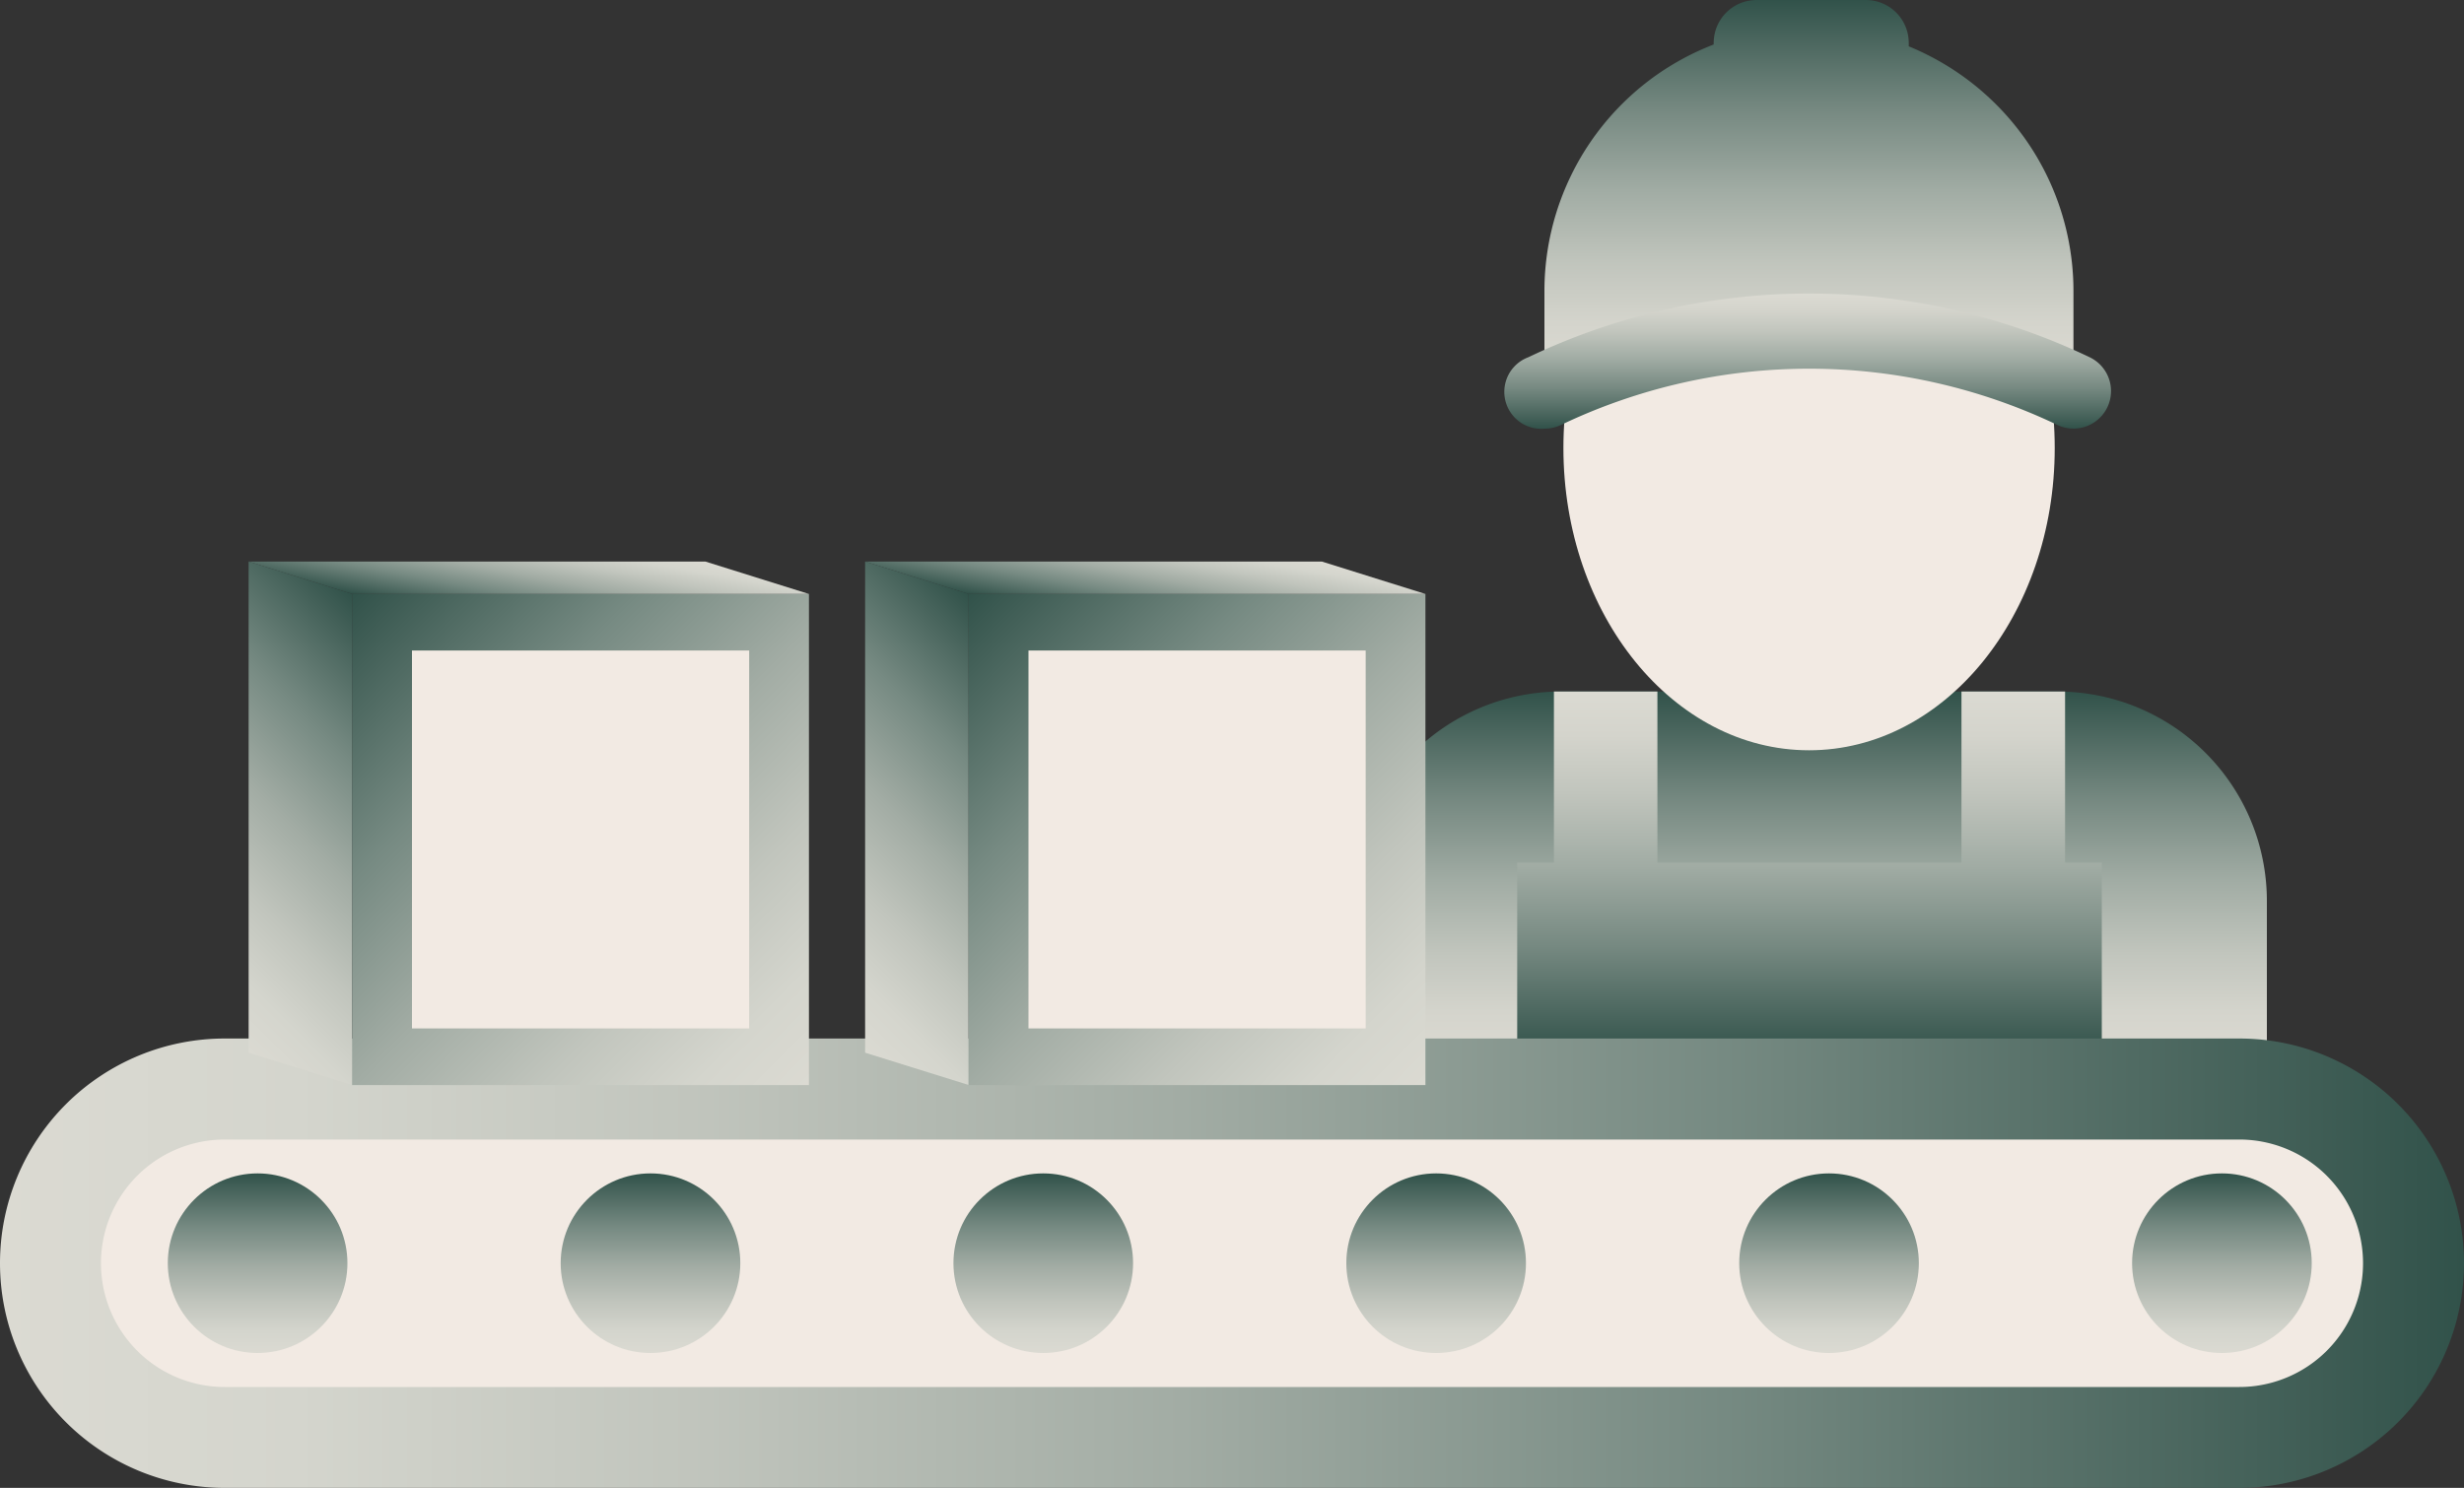
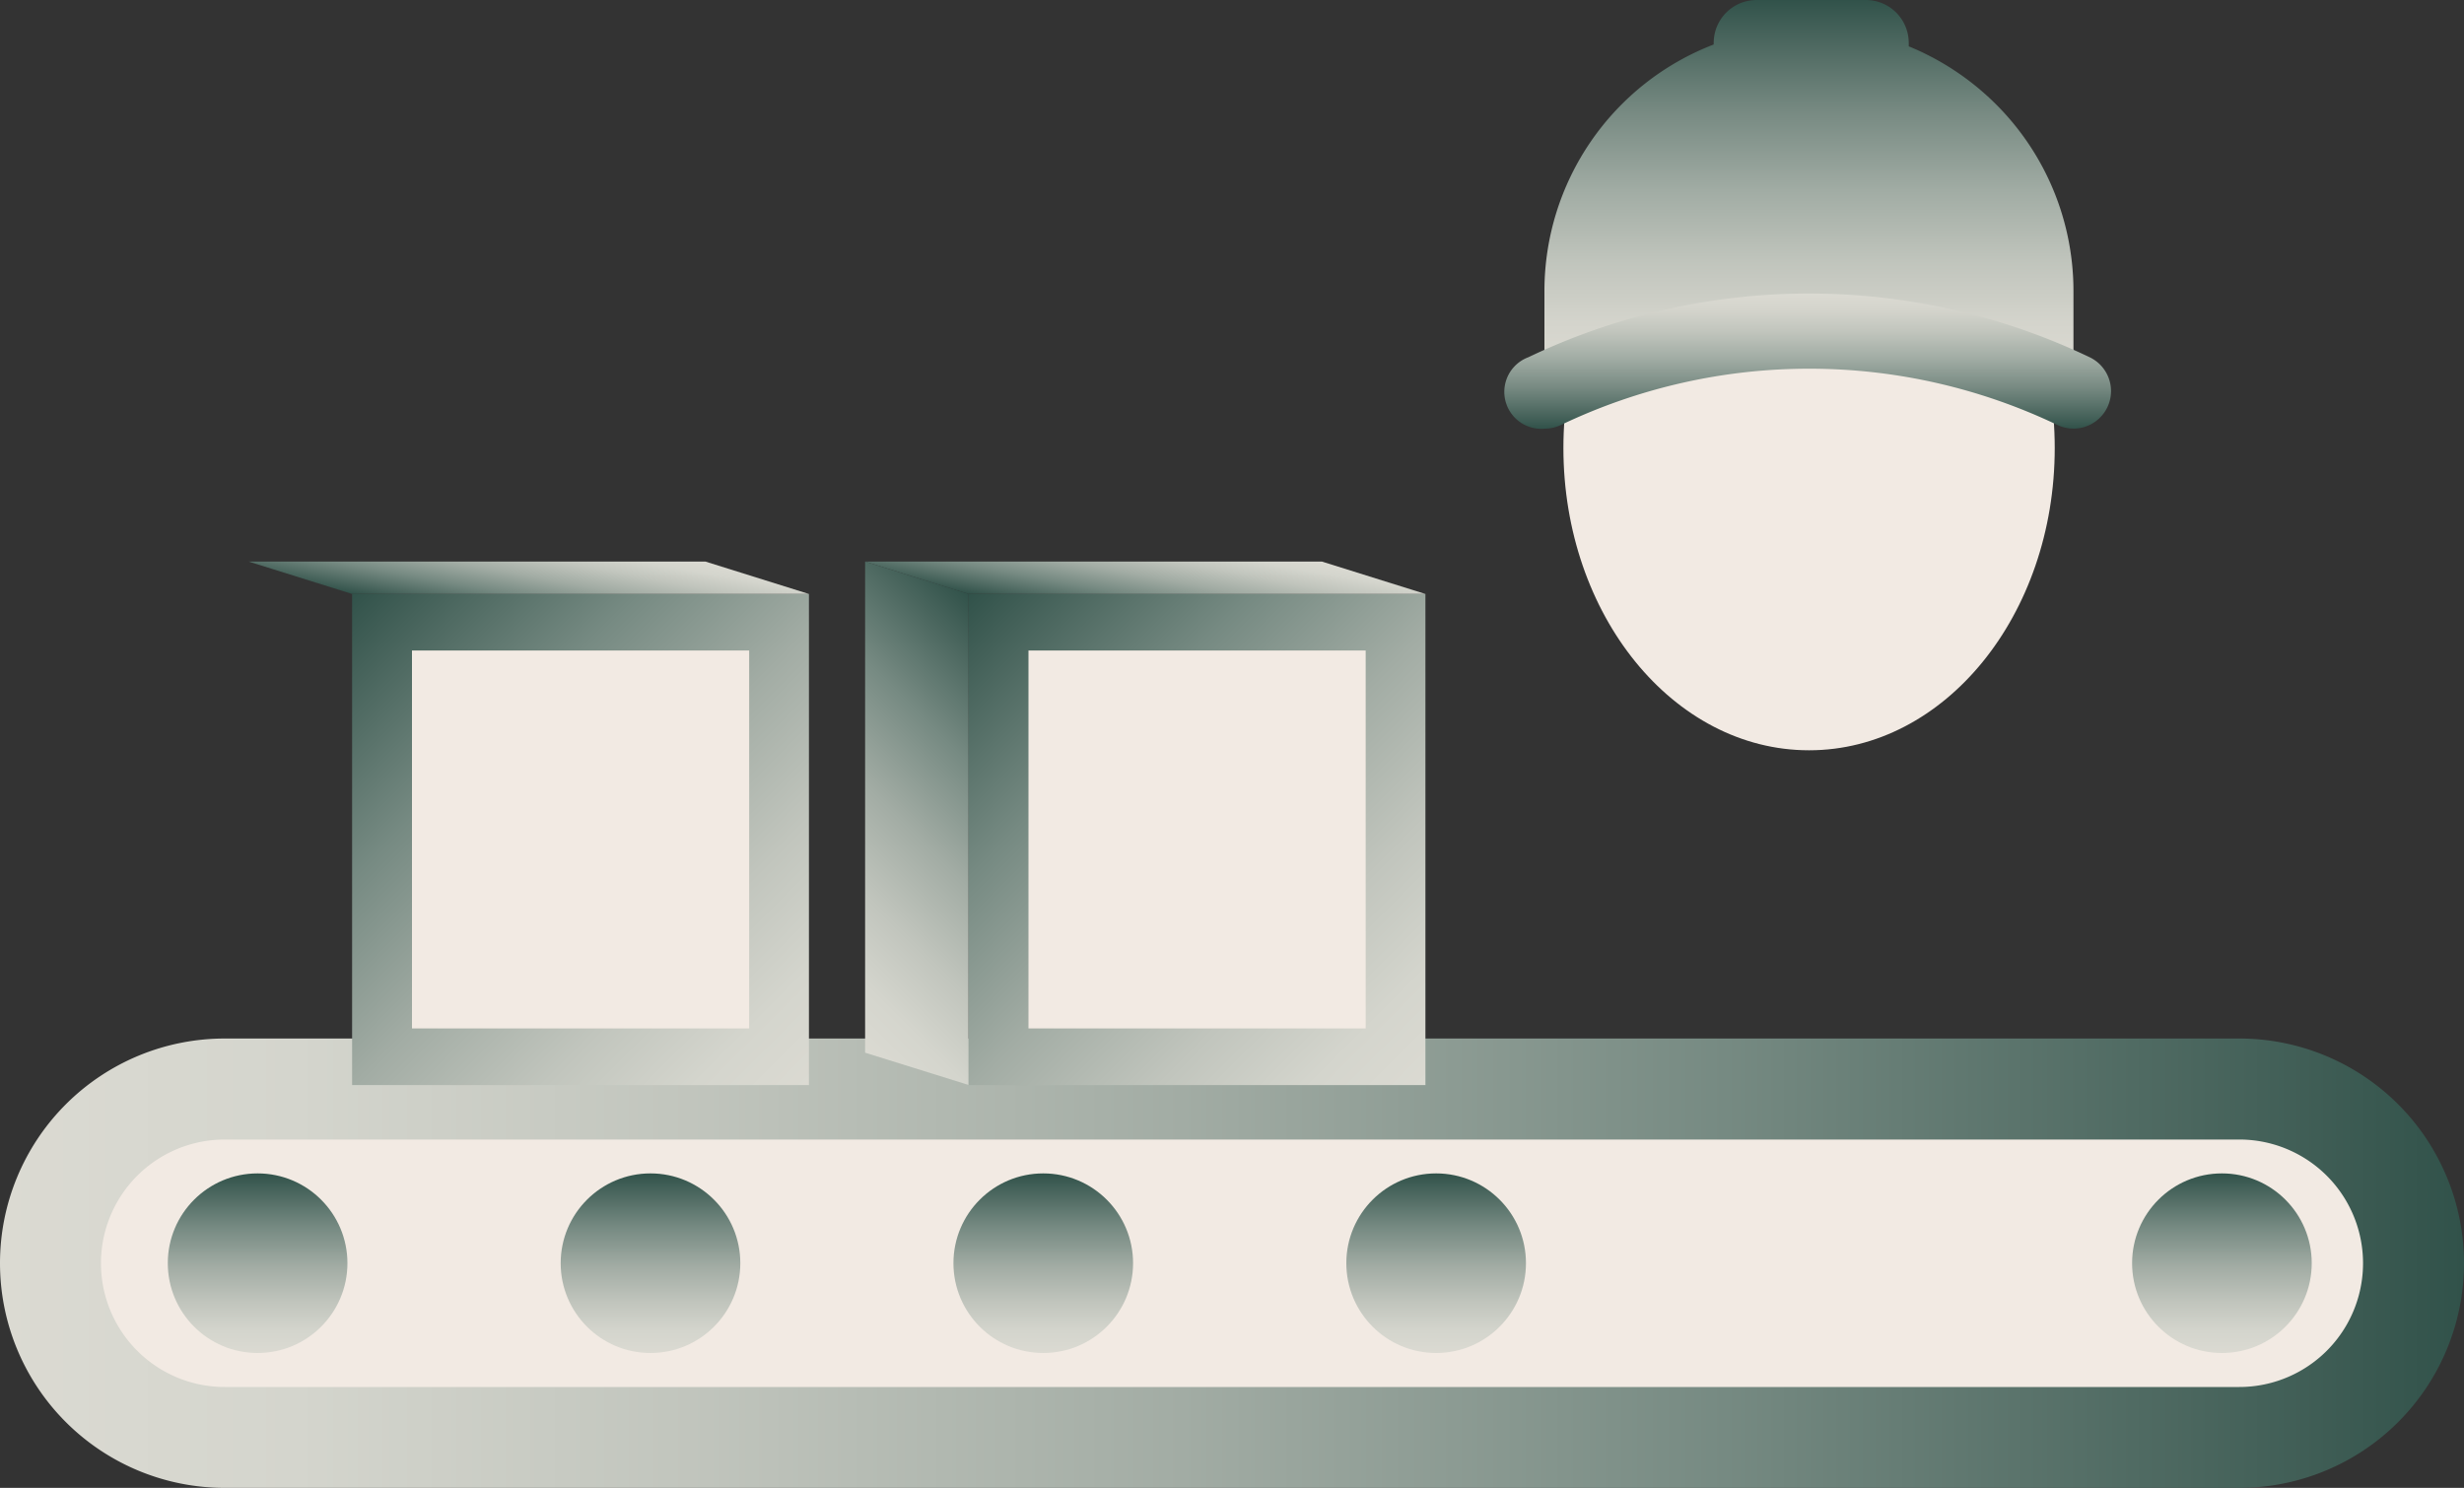
<svg xmlns="http://www.w3.org/2000/svg" xmlns:xlink="http://www.w3.org/1999/xlink" viewBox="0 0 200 120.79">
  <rect x="0" y="0" width="200" height="120.79" fill="#333333" stroke="none" />
  <defs>
    <style>.cls-1{fill:url(#linear-gradient);}.cls-2{fill:url(#linear-gradient-2);}.cls-3{fill:#f2eae3;}.cls-4{fill:url(#linear-gradient-3);}.cls-5{fill:url(#linear-gradient-4);}.cls-6{fill:url(#linear-gradient-5);}.cls-7{fill:url(#linear-gradient-6);}.cls-8{fill:url(#linear-gradient-7);}.cls-9{fill:url(#linear-gradient-8);}.cls-10{fill:url(#linear-gradient-9);}.cls-11{fill:url(#linear-gradient-10);}.cls-12{fill:url(#linear-gradient-11);}.cls-13{fill:url(#linear-gradient-12);}.cls-14{fill:url(#linear-gradient-13);}.cls-15{fill:url(#linear-gradient-14);}.cls-16{fill:url(#linear-gradient-15);}.cls-17{fill:url(#linear-gradient-16);}.cls-18{fill:url(#linear-gradient-17);}</style>
    <linearGradient id="linear-gradient" x1="146.84" y1="85.64" x2="146.84" y2="56.14" gradientUnits="userSpaceOnUse">
      <stop offset="0" stop-color="#dbdad2" />
      <stop offset="0.12" stop-color="#d4d4cc" />
      <stop offset="0.28" stop-color="#c1c5bd" />
      <stop offset="0.48" stop-color="#a1aca4" />
      <stop offset="0.7" stop-color="#768981" />
      <stop offset="0.94" stop-color="#3f5d55" />
      <stop offset="1" stop-color="#31524a" />
    </linearGradient>
    <linearGradient id="linear-gradient-2" x1="146.87" y1="56.14" x2="146.87" y2="85.64" xlink:href="#linear-gradient" />
    <linearGradient id="linear-gradient-3" x1="146.84" y1="29.76" x2="146.84" y2="0" xlink:href="#linear-gradient" />
    <linearGradient id="linear-gradient-4" x1="146.84" y1="23.86" x2="146.84" y2="34.8" xlink:href="#linear-gradient" />
    <linearGradient id="linear-gradient-5" y1="102.55" x2="200" y2="102.55" gradientUnits="userSpaceOnUse">
      <stop offset="0" stop-color="#dbdad2" />
      <stop offset="0.12" stop-color="#d4d5cd" />
      <stop offset="0.28" stop-color="#c1c5bd" />
      <stop offset="0.48" stop-color="#a2aca4" />
      <stop offset="0.7" stop-color="#768a82" />
      <stop offset="0.94" stop-color="#3f5d55" />
      <stop offset="1" stop-color="#31524a" />
    </linearGradient>
    <linearGradient id="linear-gradient-6" x1="20.91" y1="109.84" x2="20.91" y2="95.26" xlink:href="#linear-gradient-5" />
    <linearGradient id="linear-gradient-7" x1="180.35" y1="109.84" x2="180.35" y2="95.26" xlink:href="#linear-gradient-5" />
    <linearGradient id="linear-gradient-8" x1="52.8" y1="109.84" x2="52.8" y2="95.26" xlink:href="#linear-gradient-5" />
    <linearGradient id="linear-gradient-9" x1="84.68" y1="109.84" x2="84.68" y2="95.26" xlink:href="#linear-gradient-5" />
    <linearGradient id="linear-gradient-10" x1="116.57" y1="109.84" x2="116.57" y2="95.26" xlink:href="#linear-gradient-5" />
    <linearGradient id="linear-gradient-11" x1="148.46" y1="109.84" x2="148.46" y2="95.26" xlink:href="#linear-gradient-5" />
    <linearGradient id="linear-gradient-12" x1="63.01" y1="78.25" x2="85.83" y2="55.43" xlink:href="#linear-gradient-5" />
    <linearGradient id="linear-gradient-13" x1="116.4" y1="87.39" x2="77.93" y2="48.91" xlink:href="#linear-gradient-5" />
    <linearGradient id="linear-gradient-14" x1="93.62" y1="43.18" x2="92.3" y2="50.63" xlink:href="#linear-gradient-5" />
    <linearGradient id="linear-gradient-15" x1="12.97" y1="78.25" x2="35.79" y2="55.43" xlink:href="#linear-gradient-5" />
    <linearGradient id="linear-gradient-16" x1="66.36" y1="87.39" x2="27.89" y2="48.91" xlink:href="#linear-gradient-5" />
    <linearGradient id="linear-gradient-17" x1="43.58" y1="43.18" x2="42.26" y2="50.63" xlink:href="#linear-gradient-5" />
  </defs>
  <g id="Layer_2" data-name="Layer 2">
    <g id="Layer_1-2" data-name="Layer 1">
-       <path class="cls-1" d="M167,56.14H156.48a17,17,0,0,1-19.22,0H126.72a17,17,0,0,0-17,17V85.64H184V73.18h0A17,17,0,0,0,167,56.14Z" />
-       <polygon class="cls-2" points="167.62 70.03 167.62 56.14 159.21 56.14 159.21 70.03 134.53 70.03 134.53 56.14 126.13 56.14 126.13 70.03 123.15 70.03 123.15 85.64 170.6 85.64 170.6 70.03 167.62 70.03" />
      <ellipse id="Ellipse_156" data-name="Ellipse 156" class="cls-3" cx="146.84" cy="36.37" rx="19.94" ry="24.54" />
      <path class="cls-4" d="M160.93,7.46a21.6,21.6,0,0,0-6-3.7,2.4,2.4,0,0,0,0-.28A3.48,3.48,0,0,0,151.46,0h-8.88a3.48,3.48,0,0,0-3.48,3.48.51.51,0,0,0,0,.13,21.45,21.45,0,0,0-13.74,20v6.13H168.3V23.63A21.4,21.4,0,0,0,160.93,7.46Z" />
      <path class="cls-5" d="M125.38,34.8A3,3,0,0,1,124.06,29a52.75,52.75,0,0,1,45.55,0A3,3,0,0,1,167,34.5a46.71,46.71,0,0,0-40.3,0A3.06,3.06,0,0,1,125.38,34.8Z" />
      <path class="cls-6" d="M181.76,84.31H18.24a18.24,18.24,0,0,0,0,36.48H181.76a18.24,18.24,0,1,0,0-36.48Z" />
-       <path class="cls-3" d="M18.24,112.6a10,10,0,1,1,0-20.09H181.76a10,10,0,1,1,0,20.09Z" />
+       <path class="cls-3" d="M18.24,112.6a10,10,0,1,1,0-20.09H181.76a10,10,0,1,1,0,20.09" />
      <circle class="cls-7" cx="20.91" cy="102.55" r="7.29" />
      <circle class="cls-8" cx="180.35" cy="102.55" r="7.29" />
      <circle class="cls-9" cx="52.8" cy="102.55" r="7.29" />
      <circle class="cls-10" cx="84.68" cy="102.55" r="7.29" />
      <circle class="cls-11" cx="116.57" cy="102.55" r="7.29" />
-       <circle class="cls-12" cx="148.46" cy="102.55" r="7.29" />
      <polygon class="cls-13" points="78.62 88.08 70.22 85.46 70.22 45.59 78.62 48.22 78.62 88.08" />
      <rect class="cls-14" x="78.62" y="48.22" width="37.08" height="39.87" />
      <rect class="cls-3" x="83.48" y="52.81" width="27.37" height="30.68" />
      <polygon class="cls-15" points="78.62 48.22 70.22 45.59 107.3 45.59 115.7 48.22 78.62 48.22" />
-       <polygon class="cls-16" points="28.58 88.08 20.18 85.46 20.18 45.59 28.58 48.22 28.58 88.08" />
      <rect class="cls-17" x="28.58" y="48.22" width="37.08" height="39.87" />
      <rect class="cls-3" x="33.44" y="52.81" width="27.37" height="30.68" />
      <polygon class="cls-18" points="28.58 48.22 20.18 45.59 57.26 45.59 65.66 48.22 28.58 48.22" />
    </g>
  </g>
</svg>